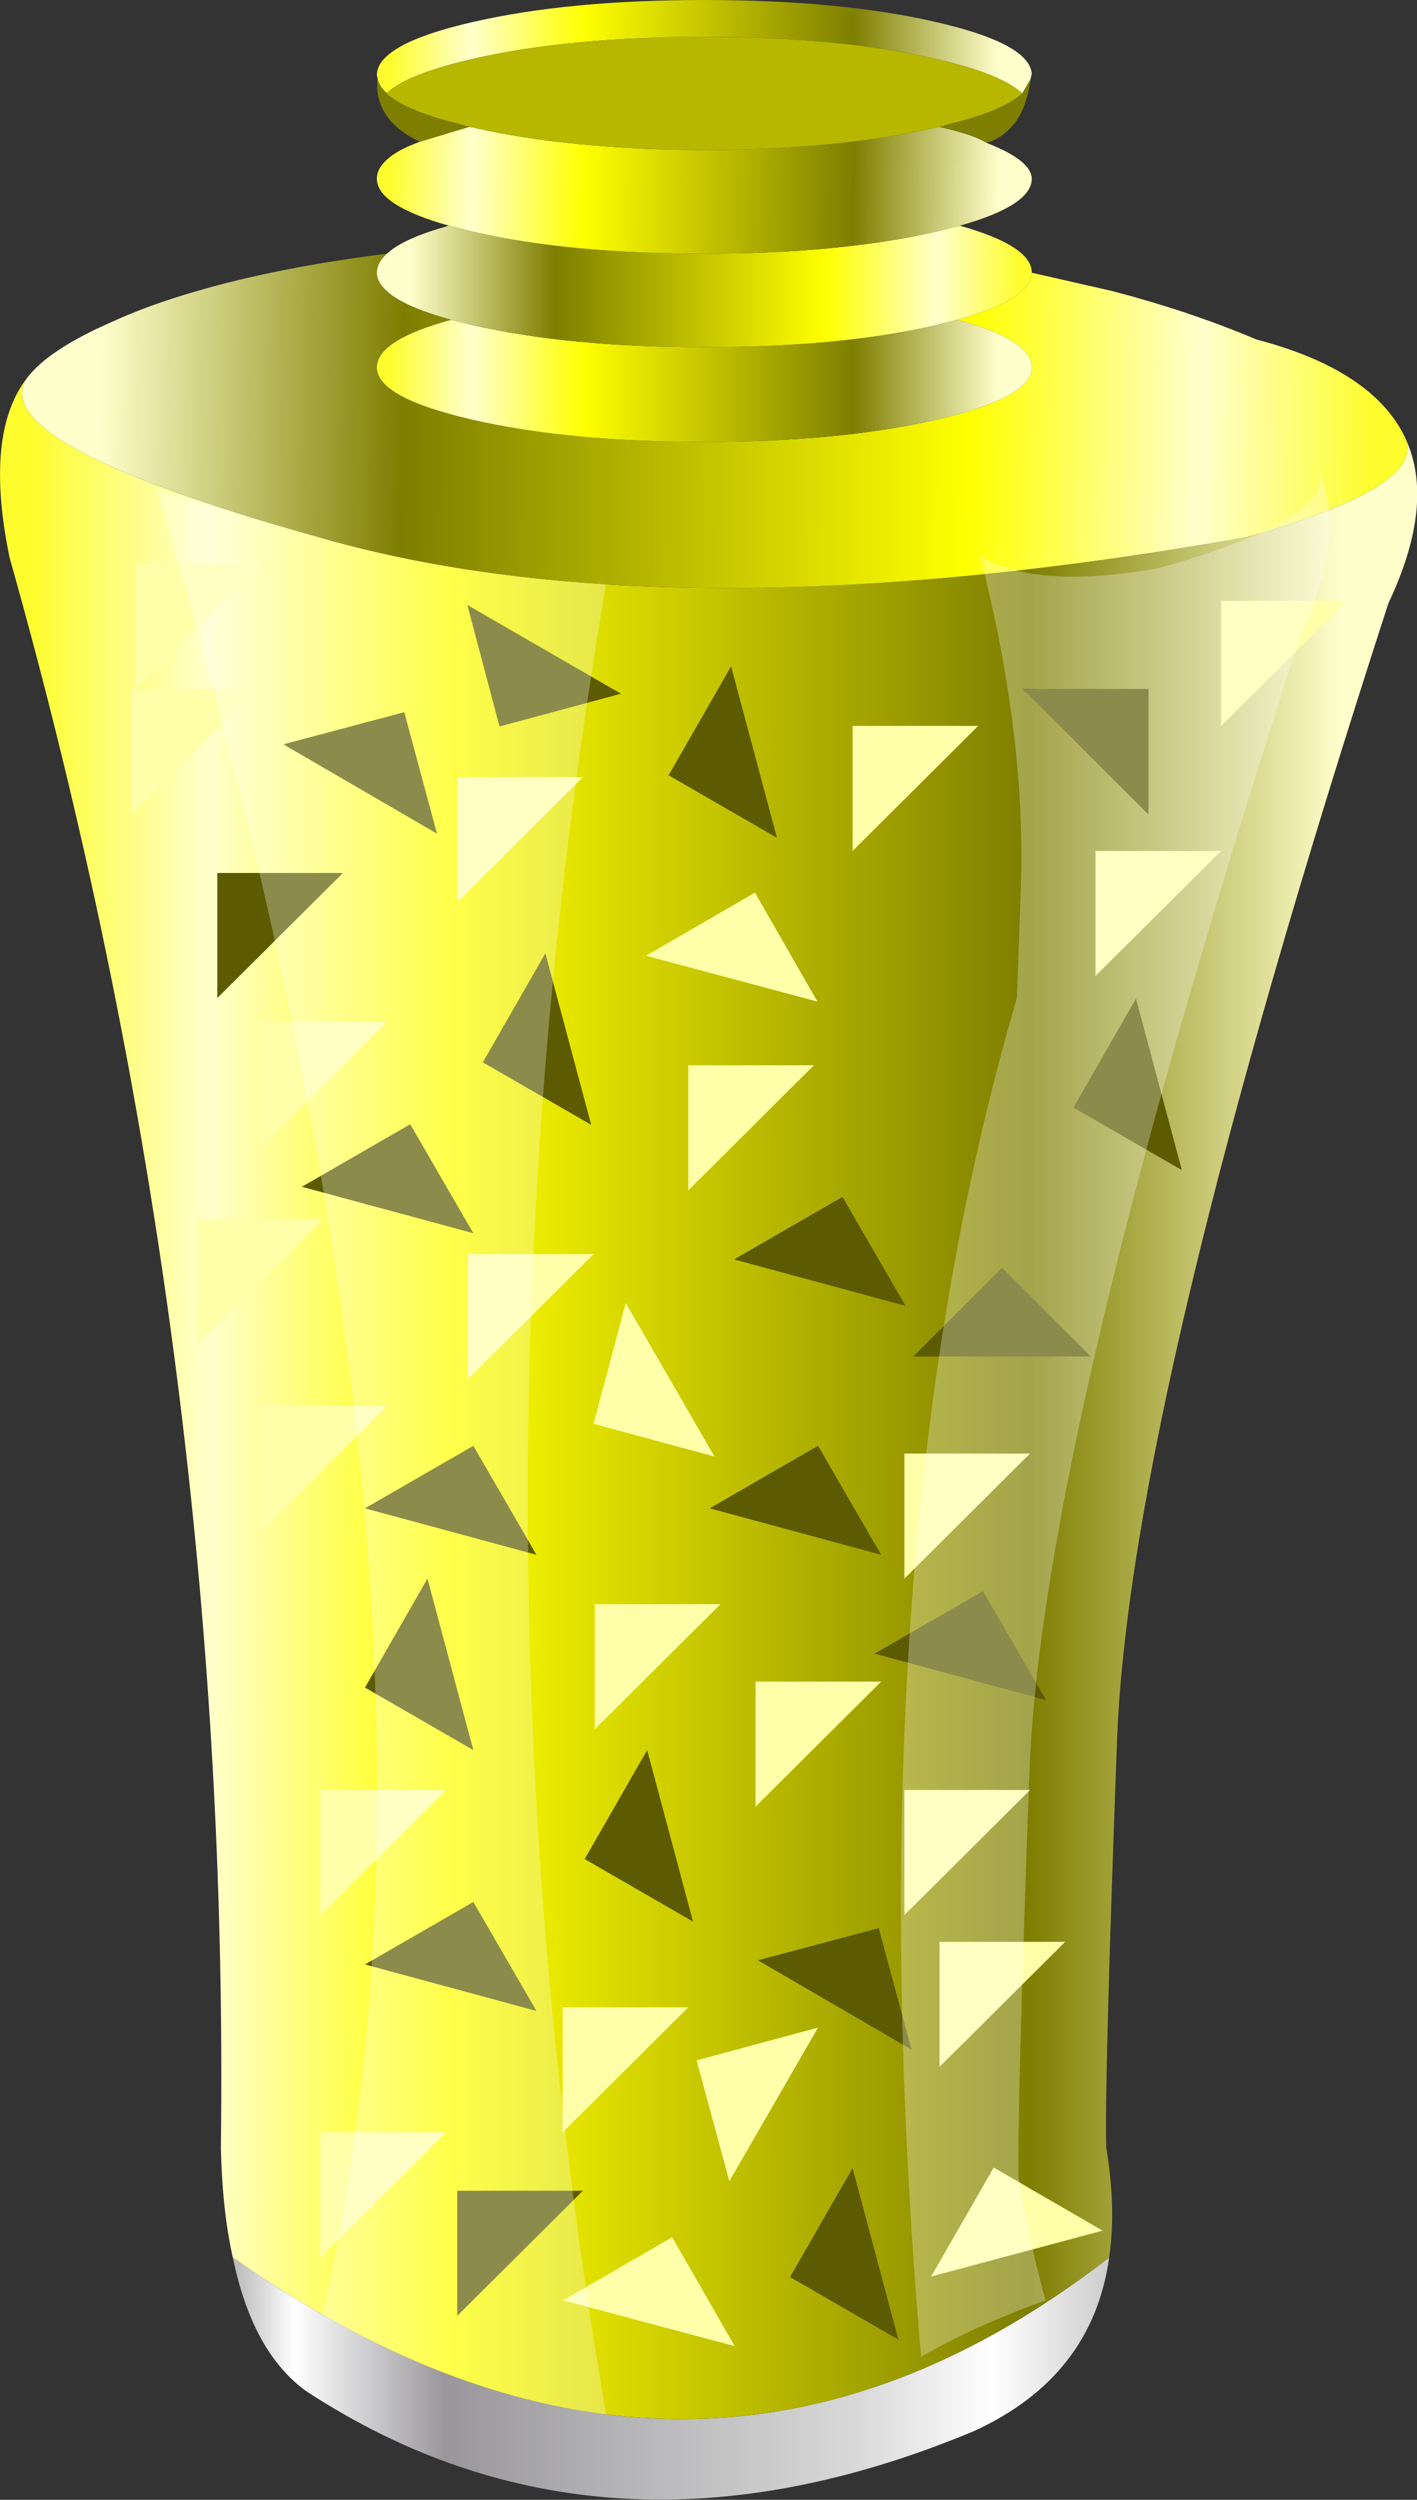
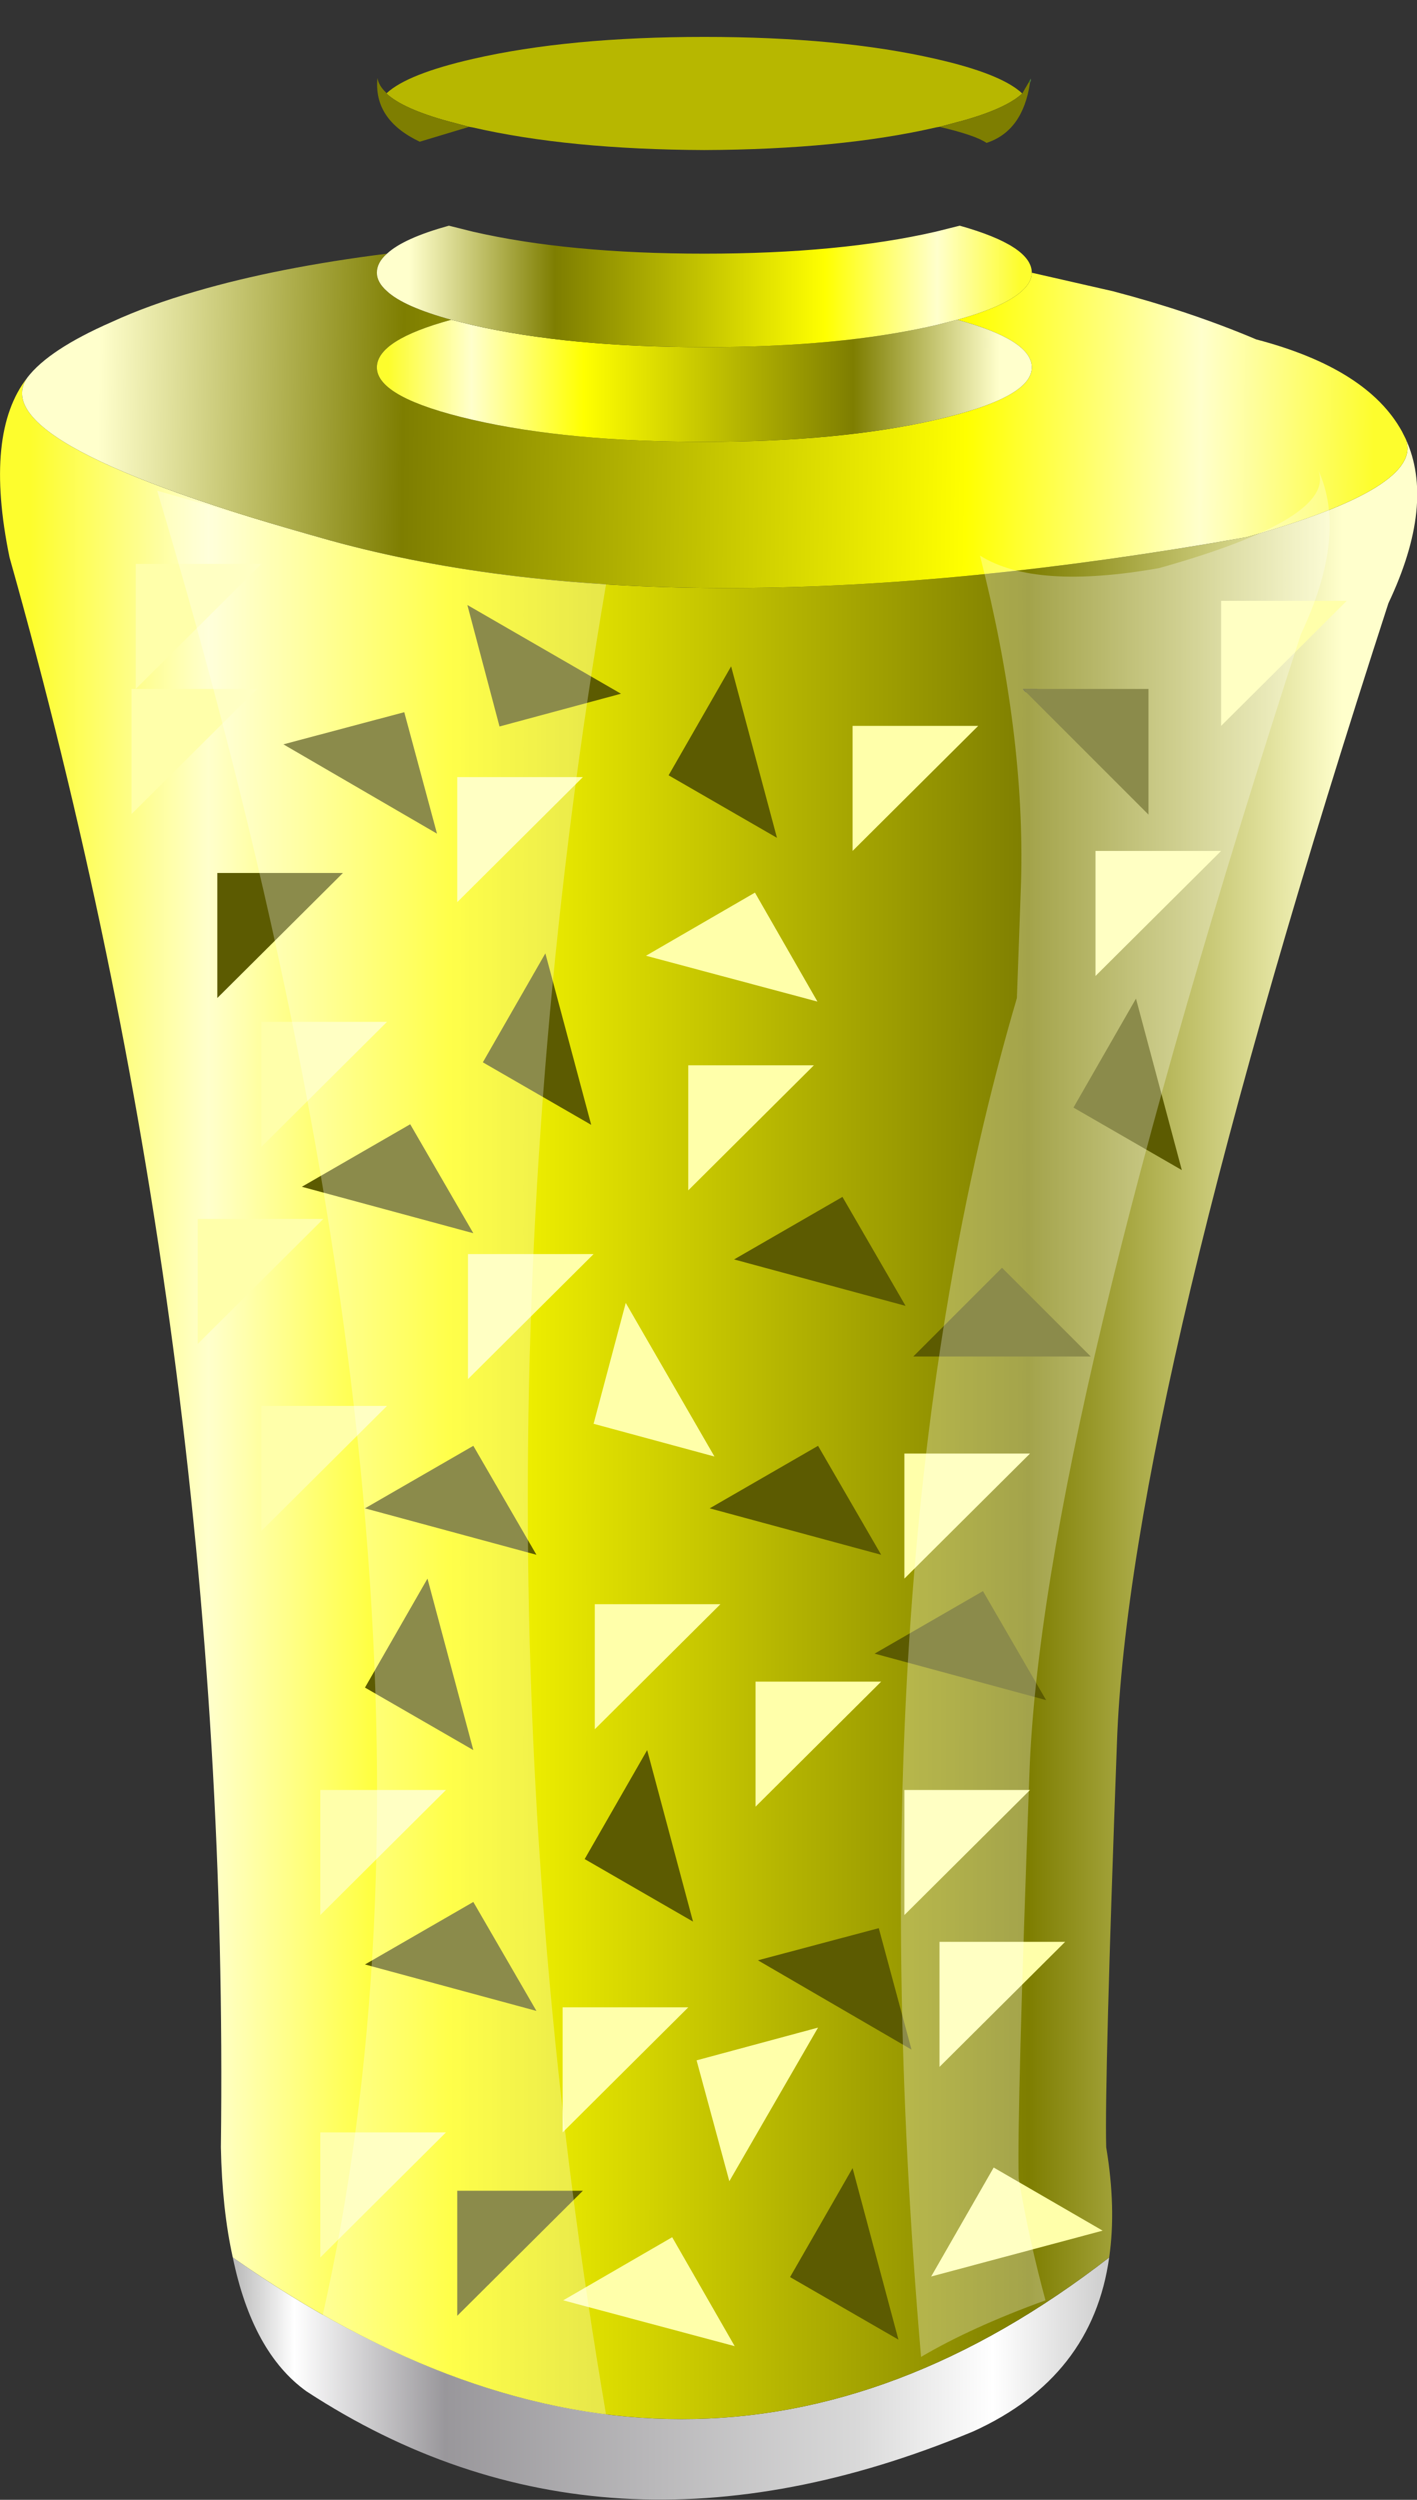
<svg xmlns="http://www.w3.org/2000/svg" height="209.9px" width="119.0px">
  <rect width="100%" height="100%" fill="#333333" stroke="none" />
  <g transform="matrix(1.0, 0.0, 0.0, 1.0, 59.5, 104.95)">
    <path d="M-39.95 84.6 Q-1.35 111.75 33.65 84.6 32.25 94.65 22.25 99.2 -8.8 112.15 -33.75 95.85 -38.3 92.6 -39.95 84.6" fill="url(#gradient0)" fill-rule="evenodd" stroke="none" />
    <path d="M27.05 -98.35 L27.05 -98.15 27.0 -98.0 27.05 -98.35" fill="url(#gradient1)" fill-rule="evenodd" stroke="none" />
    <path d="M27.05 -98.35 L27.0 -98.0 26.9 -98.05 27.05 -98.35" fill="#348c1e" fill-rule="evenodd" stroke="none" />
    <path d="M-57.2 -73.25 Q-61.05 -67.7 -31.7 -59.55 -2.35 -51.45 45.2 -59.85 60.15 -64.05 58.55 -68.1 61.05 -62.65 57.1 -54.3 35.3 12.85 34.3 41.4 33.25 69.9 33.4 75.35 34.25 80.45 33.65 84.6 -1.35 111.75 -39.95 84.6 -40.85 80.55 -40.95 75.35 -40.1 7.75 -58.7 -58.15 -60.85 -68.6 -57.2 -73.25 M32.5 -33.5 L32.5 -32.4 32.5 -33.5 M26.4 -47.1 Q26.85 -46.4 27.65 -47.1 L26.4 -47.1" fill="url(#gradient2)" fill-rule="evenodd" stroke="none" />
    <path d="M58.55 -68.1 Q60.15 -64.05 45.2 -59.85 -2.35 -51.45 -31.7 -59.55 -61.05 -67.7 -57.2 -73.25 -55.4 -75.6 -50.15 -77.9 -47.0 -79.35 -43.0 -80.5 -36.15 -82.5 -27.0 -83.65 -27.85 -82.9 -27.85 -82.05 -27.85 -81.25 -27.0 -80.5 -25.6 -79.2 -21.6 -78.1 -27.85 -76.4 -27.85 -74.1 -27.85 -71.55 -19.8 -69.7 -11.75 -67.85 -0.35 -67.85 11.05 -67.85 19.1 -69.7 27.15 -71.55 27.15 -74.1 27.15 -76.4 20.9 -78.1 24.85 -79.2 26.3 -80.5 27.15 -81.25 27.15 -82.05 L33.95 -80.5 Q40.45 -78.8 46.0 -76.45 55.35 -74.0 58.25 -68.7 L58.55 -68.1" fill="url(#gradient3)" fill-rule="evenodd" stroke="none" />
    <path d="M20.9 -78.1 Q27.15 -76.4 27.15 -74.1 27.15 -71.55 19.1 -69.7 11.05 -67.85 -0.35 -67.85 -11.75 -67.85 -19.8 -69.7 -27.85 -71.55 -27.85 -74.1 -27.85 -76.4 -21.6 -78.1 L-19.8 -77.65 Q-11.75 -75.8 -0.35 -75.8 11.05 -75.8 19.1 -77.65 L20.9 -78.1" fill="url(#gradient4)" fill-rule="evenodd" stroke="none" />
    <path d="M27.15 -82.05 Q27.15 -81.25 26.3 -80.5 24.85 -79.2 20.9 -78.1 L19.1 -77.65 Q11.05 -75.8 -0.35 -75.8 -11.75 -75.8 -19.8 -77.65 L-21.6 -78.1 Q-25.6 -79.2 -27.0 -80.5 -27.85 -81.25 -27.85 -82.05 -27.85 -82.9 -27.0 -83.65 -25.6 -84.95 -21.8 -86.0 L-21.6 -85.95 -19.8 -85.5 Q-11.75 -83.65 -0.35 -83.65 11.05 -83.65 19.1 -85.5 L20.9 -85.95 21.1 -86.0 Q27.15 -84.3 27.15 -82.05" fill="url(#gradient5)" fill-rule="evenodd" stroke="none" />
-     <path d="M23.35 -92.95 Q27.1 -91.5 27.15 -89.95 27.15 -87.7 21.1 -86.0 L20.9 -85.95 19.1 -85.5 Q11.05 -83.65 -0.35 -83.65 -11.75 -83.65 -19.8 -85.5 L-21.6 -85.95 -21.8 -86.0 Q-27.85 -87.7 -27.85 -89.95 -27.85 -90.8 -27.0 -91.55 -26.3 -92.2 -25.0 -92.75 L-24.25 -93.05 -20.1 -94.3 -19.8 -94.25 Q-11.75 -92.4 -0.35 -92.35 11.05 -92.4 19.1 -94.25 L19.4 -94.3 Q22.4 -93.6 23.35 -92.95" fill="url(#gradient6)" fill-rule="evenodd" stroke="none" />
-     <path d="M-27.8 -98.4 L-27.85 -98.65 Q-27.85 -99.5 -27.0 -100.25 -25.25 -101.85 -19.8 -103.1 -11.75 -104.95 -0.35 -104.95 11.05 -104.95 19.1 -103.1 26.95 -101.3 27.15 -98.75 L27.05 -98.35 26.9 -98.05 26.35 -97.1 Q24.6 -98.75 19.1 -100.0 11.05 -101.85 -0.35 -101.85 -11.75 -101.85 -19.8 -100.0 -25.25 -98.75 -27.0 -97.15 L-27.05 -97.15 Q-27.7 -97.75 -27.8 -98.4" fill="url(#gradient7)" fill-rule="evenodd" stroke="none" />
    <path d="M26.35 -97.1 Q24.95 -95.8 21.1 -94.75 L20.9 -94.7 19.4 -94.3 19.1 -94.25 Q11.05 -92.4 -0.35 -92.35 -11.75 -92.4 -19.8 -94.25 L-20.1 -94.3 -21.6 -94.7 -21.8 -94.75 Q-25.65 -95.8 -27.05 -97.1 L-27.0 -97.15 Q-25.25 -98.75 -19.8 -100.0 -11.75 -101.85 -0.35 -101.85 11.05 -101.85 19.1 -100.0 24.6 -98.75 26.35 -97.1" fill="#b7b700" fill-rule="evenodd" stroke="none" />
    <path d="M27.0 -98.0 Q26.4 -93.95 23.35 -92.95 22.4 -93.6 19.4 -94.3 L20.9 -94.7 21.1 -94.75 Q24.95 -95.8 26.35 -97.1 L26.9 -98.05 27.0 -98.0 M-27.05 -97.1 Q-25.65 -95.8 -21.8 -94.75 L-21.6 -94.7 -20.1 -94.3 -24.25 -93.05 Q-28.15 -94.9 -27.8 -98.4 -27.7 -97.75 -27.05 -97.15 L-27.05 -97.1" fill="#7e7e01" fill-rule="evenodd" stroke="none" />
    <path d="M26.4 -47.1 L36.95 -47.1 36.95 -36.55 26.4 -47.1 M5.75 -34.6 L-3.35 -39.85 1.9 -49.0 5.75 -34.6 M39.75 -6.7 L30.65 -11.95 35.9 -21.1 39.75 -6.7 M32.1 8.95 L17.2 8.95 24.65 1.5 32.1 8.95 M9.2 16.45 L14.5 25.6 0.1 21.7 9.2 16.45 M2.15 0.8 L11.25 -4.45 16.55 4.7 2.15 0.8 M28.35 37.8 L13.95 33.9 23.05 28.65 28.35 37.8 M4.15 59.65 L14.3 56.95 17.05 67.15 4.15 59.65 M6.85 86.25 L12.1 77.1 15.95 91.5 6.85 86.25 M-41.25 -31.65 L-30.7 -31.65 -41.25 -21.15 -41.25 -31.65 M-17.55 -43.95 L-20.25 -54.15 -7.35 -46.7 -17.55 -43.95 M-25.55 -45.15 L-22.8 -34.95 -35.7 -42.45 -25.55 -45.15 M-25.05 -10.55 L-19.75 -1.4 -34.15 -5.3 -25.05 -10.55 M-18.95 -15.75 L-13.7 -24.9 -9.85 -10.5 -18.95 -15.75 M-23.6 27.6 L-19.75 42.0 -28.85 36.75 -23.6 27.6 M-14.45 25.6 L-28.85 21.7 -19.75 16.45 -14.45 25.6 M-10.4 51.15 L-5.15 42.0 -1.3 56.4 -10.4 51.15 M-14.45 63.9 L-28.85 60.0 -19.75 54.75 -14.45 63.9 M-21.1 79.0 L-10.55 79.0 -21.1 89.5 -21.1 79.0" fill="#5c5b01" fill-rule="evenodd" stroke="none" />
    <path d="M53.6 -54.5 L43.05 -44.0 43.05 -54.5 53.6 -54.5 M12.1 -44.0 L22.65 -44.0 12.1 -33.5 12.1 -44.0 M9.15 -20.85 L-5.25 -24.7 3.9 -30.0 9.15 -20.85 M32.5 -33.5 L43.05 -33.5 32.5 -23.0 32.5 -33.5 M14.5 36.25 L3.95 46.75 3.95 36.25 14.5 36.25 M27.0 45.35 L16.45 55.85 16.45 45.35 27.0 45.35 M16.45 27.6 L16.45 17.1 27.0 17.1 16.45 27.6 M19.4 58.1 L29.95 58.1 19.4 68.6 19.4 58.1 M33.1 82.35 L18.7 86.2 23.95 77.05 33.1 82.35 M1.75 78.2 L-1.0 68.05 9.2 65.3 1.75 78.2 M-48.45 -47.1 L-48.1 -47.1 -48.1 -57.6 -37.55 -57.6 -48.1 -47.1 -37.9 -47.1 -48.45 -36.6 -48.45 -47.1 M-21.1 -39.7 L-10.55 -39.7 -21.1 -29.2 -21.1 -39.7 M-37.55 -19.15 L-27.0 -19.15 -37.55 -8.65 -37.55 -19.15 M-1.7 -15.5 L8.85 -15.5 -1.7 -5.0 -1.7 -15.5 M-32.35 -2.6 L-42.9 7.9 -42.9 -2.6 -32.35 -2.6 M-9.65 0.35 L-20.2 10.85 -20.2 0.35 -9.65 0.35 M-6.95 4.45 L0.5 17.35 -9.65 14.6 -6.95 4.45 M-27.0 13.1 L-37.55 23.6 -37.55 13.1 -27.0 13.1 M-22.05 45.35 L-32.6 55.85 -32.6 45.35 -22.05 45.35 M-9.55 29.75 L1.0 29.75 -9.55 40.25 -9.55 29.75 M-1.7 63.6 L-12.25 74.1 -12.25 63.6 -1.7 63.6 M-22.05 74.1 L-32.6 84.6 -32.6 74.1 -22.05 74.1 M-3.05 82.9 L2.2 92.05 -12.2 88.2 -3.05 82.9" fill="#ffffaa" fill-rule="evenodd" stroke="none" />
    <path d="M49.75 -51.7 Q27.95 15.45 26.95 44.0 25.9 72.5 26.05 77.95 26.9 83.05 28.3 88.2 22.1 90.45 17.85 92.95 12.1 25.8 25.9 -21.15 L26.25 -30.9 Q26.6 -43.4 22.8 -58.3 27.4 -55.4 37.85 -57.25 52.8 -61.45 51.2 -65.5 53.7 -60.05 49.75 -51.7 M-8.6 -55.9 Q-21.75 20.95 -8.6 97.8 -20.3 96.3 -32.4 89.45 -18.65 28.55 -46.3 -63.75 L-31.7 -59.55 Q-21.3 -56.7 -8.6 -55.9" fill="#ffffff" fill-opacity="0.29" fill-rule="evenodd" stroke="none" />
  </g>
  <defs>
    <linearGradient gradientTransform="matrix(0.045, 0.0, 0.0, 0.012, -3.15, 94.75)" gradientUnits="userSpaceOnUse" id="gradient0" spreadMethod="pad" x1="-819.2" x2="819.2">
      <stop offset="0.004" stop-color="#bbbbbb" />
      <stop offset="0.071" stop-color="#ffffff" />
      <stop offset="0.243" stop-color="#99979b" />
      <stop offset="0.714" stop-color="#d9d9d9" />
      <stop offset="0.867" stop-color="#ffffff" />
      <stop offset="1.0" stop-color="#cccccc" />
    </linearGradient>
    <linearGradient gradientTransform="matrix(0.034, 0.0, 0.0, 0.005, -0.35, -101.05)" gradientUnits="userSpaceOnUse" id="gradient1" spreadMethod="pad" x1="-819.2" x2="819.2">
      <stop offset="0.024" stop-color="#61d742" />
      <stop offset="0.149" stop-color="#b3eca4" />
      <stop offset="0.318" stop-color="#44b726" />
      <stop offset="0.788" stop-color="#44b726" />
      <stop offset="0.867" stop-color="#61d742" />
      <stop offset="1.0" stop-color="#bfedb4" />
    </linearGradient>
    <linearGradient gradientTransform="matrix(0.073, 0.0, 0.0, 0.105, 0.0, 12.45)" gradientUnits="userSpaceOnUse" id="gradient2" spreadMethod="pad" x1="-819.2" x2="819.2">
      <stop offset="0.024" stop-color="#fdfd2d" />
      <stop offset="0.149" stop-color="#ffffcc" />
      <stop offset="0.318" stop-color="#ffff00" />
      <stop offset="0.725" stop-color="#7e7e01" />
      <stop offset="0.945" stop-color="#ffffcc" />
    </linearGradient>
    <linearGradient gradientTransform="matrix(-0.071, -6.0E-4, 2.0E-4, -0.017, 0.5, -69.6)" gradientUnits="userSpaceOnUse" id="gradient3" spreadMethod="pad" x1="-819.2" x2="819.2">
      <stop offset="0.024" stop-color="#fdfd2d" />
      <stop offset="0.149" stop-color="#ffffcc" />
      <stop offset="0.318" stop-color="#ffff00" />
      <stop offset="0.725" stop-color="#7e7e01" />
      <stop offset="0.945" stop-color="#ffffcc" />
    </linearGradient>
    <linearGradient gradientTransform="matrix(0.034, 2.0E-4, 0.0, 0.006, -0.35, -73.1)" gradientUnits="userSpaceOnUse" id="gradient4" spreadMethod="pad" x1="-819.2" x2="819.2">
      <stop offset="0.024" stop-color="#fdfd2d" />
      <stop offset="0.149" stop-color="#ffffcc" />
      <stop offset="0.318" stop-color="#ffff00" />
      <stop offset="0.725" stop-color="#7e7e01" />
      <stop offset="0.945" stop-color="#ffffcc" />
    </linearGradient>
    <linearGradient gradientTransform="matrix(-0.034, 0.0, 0.0, -0.006, -0.35, -80.9)" gradientUnits="userSpaceOnUse" id="gradient5" spreadMethod="pad" x1="-819.2" x2="819.2">
      <stop offset="0.024" stop-color="#fdfd2d" />
      <stop offset="0.149" stop-color="#ffffcc" />
      <stop offset="0.318" stop-color="#ffff00" />
      <stop offset="0.725" stop-color="#7e7e01" />
      <stop offset="0.945" stop-color="#ffffcc" />
    </linearGradient>
    <linearGradient gradientTransform="matrix(0.034, 6.0E-4, -1.0E-4, 0.006, -0.35, -89.1)" gradientUnits="userSpaceOnUse" id="gradient6" spreadMethod="pad" x1="-819.2" x2="819.2">
      <stop offset="0.024" stop-color="#fdfd2d" />
      <stop offset="0.149" stop-color="#ffffcc" />
      <stop offset="0.318" stop-color="#ffff00" />
      <stop offset="0.725" stop-color="#7e7e01" />
      <stop offset="0.945" stop-color="#ffffcc" />
    </linearGradient>
    <linearGradient gradientTransform="matrix(0.034, 0.0, 0.0, 0.005, -0.35, -101.05)" gradientUnits="userSpaceOnUse" id="gradient7" spreadMethod="pad" x1="-819.2" x2="819.2">
      <stop offset="0.024" stop-color="#fdfd2d" />
      <stop offset="0.149" stop-color="#ffffcc" />
      <stop offset="0.318" stop-color="#ffff00" />
      <stop offset="0.725" stop-color="#7e7e01" />
      <stop offset="0.945" stop-color="#ffffcc" />
    </linearGradient>
  </defs>
</svg>